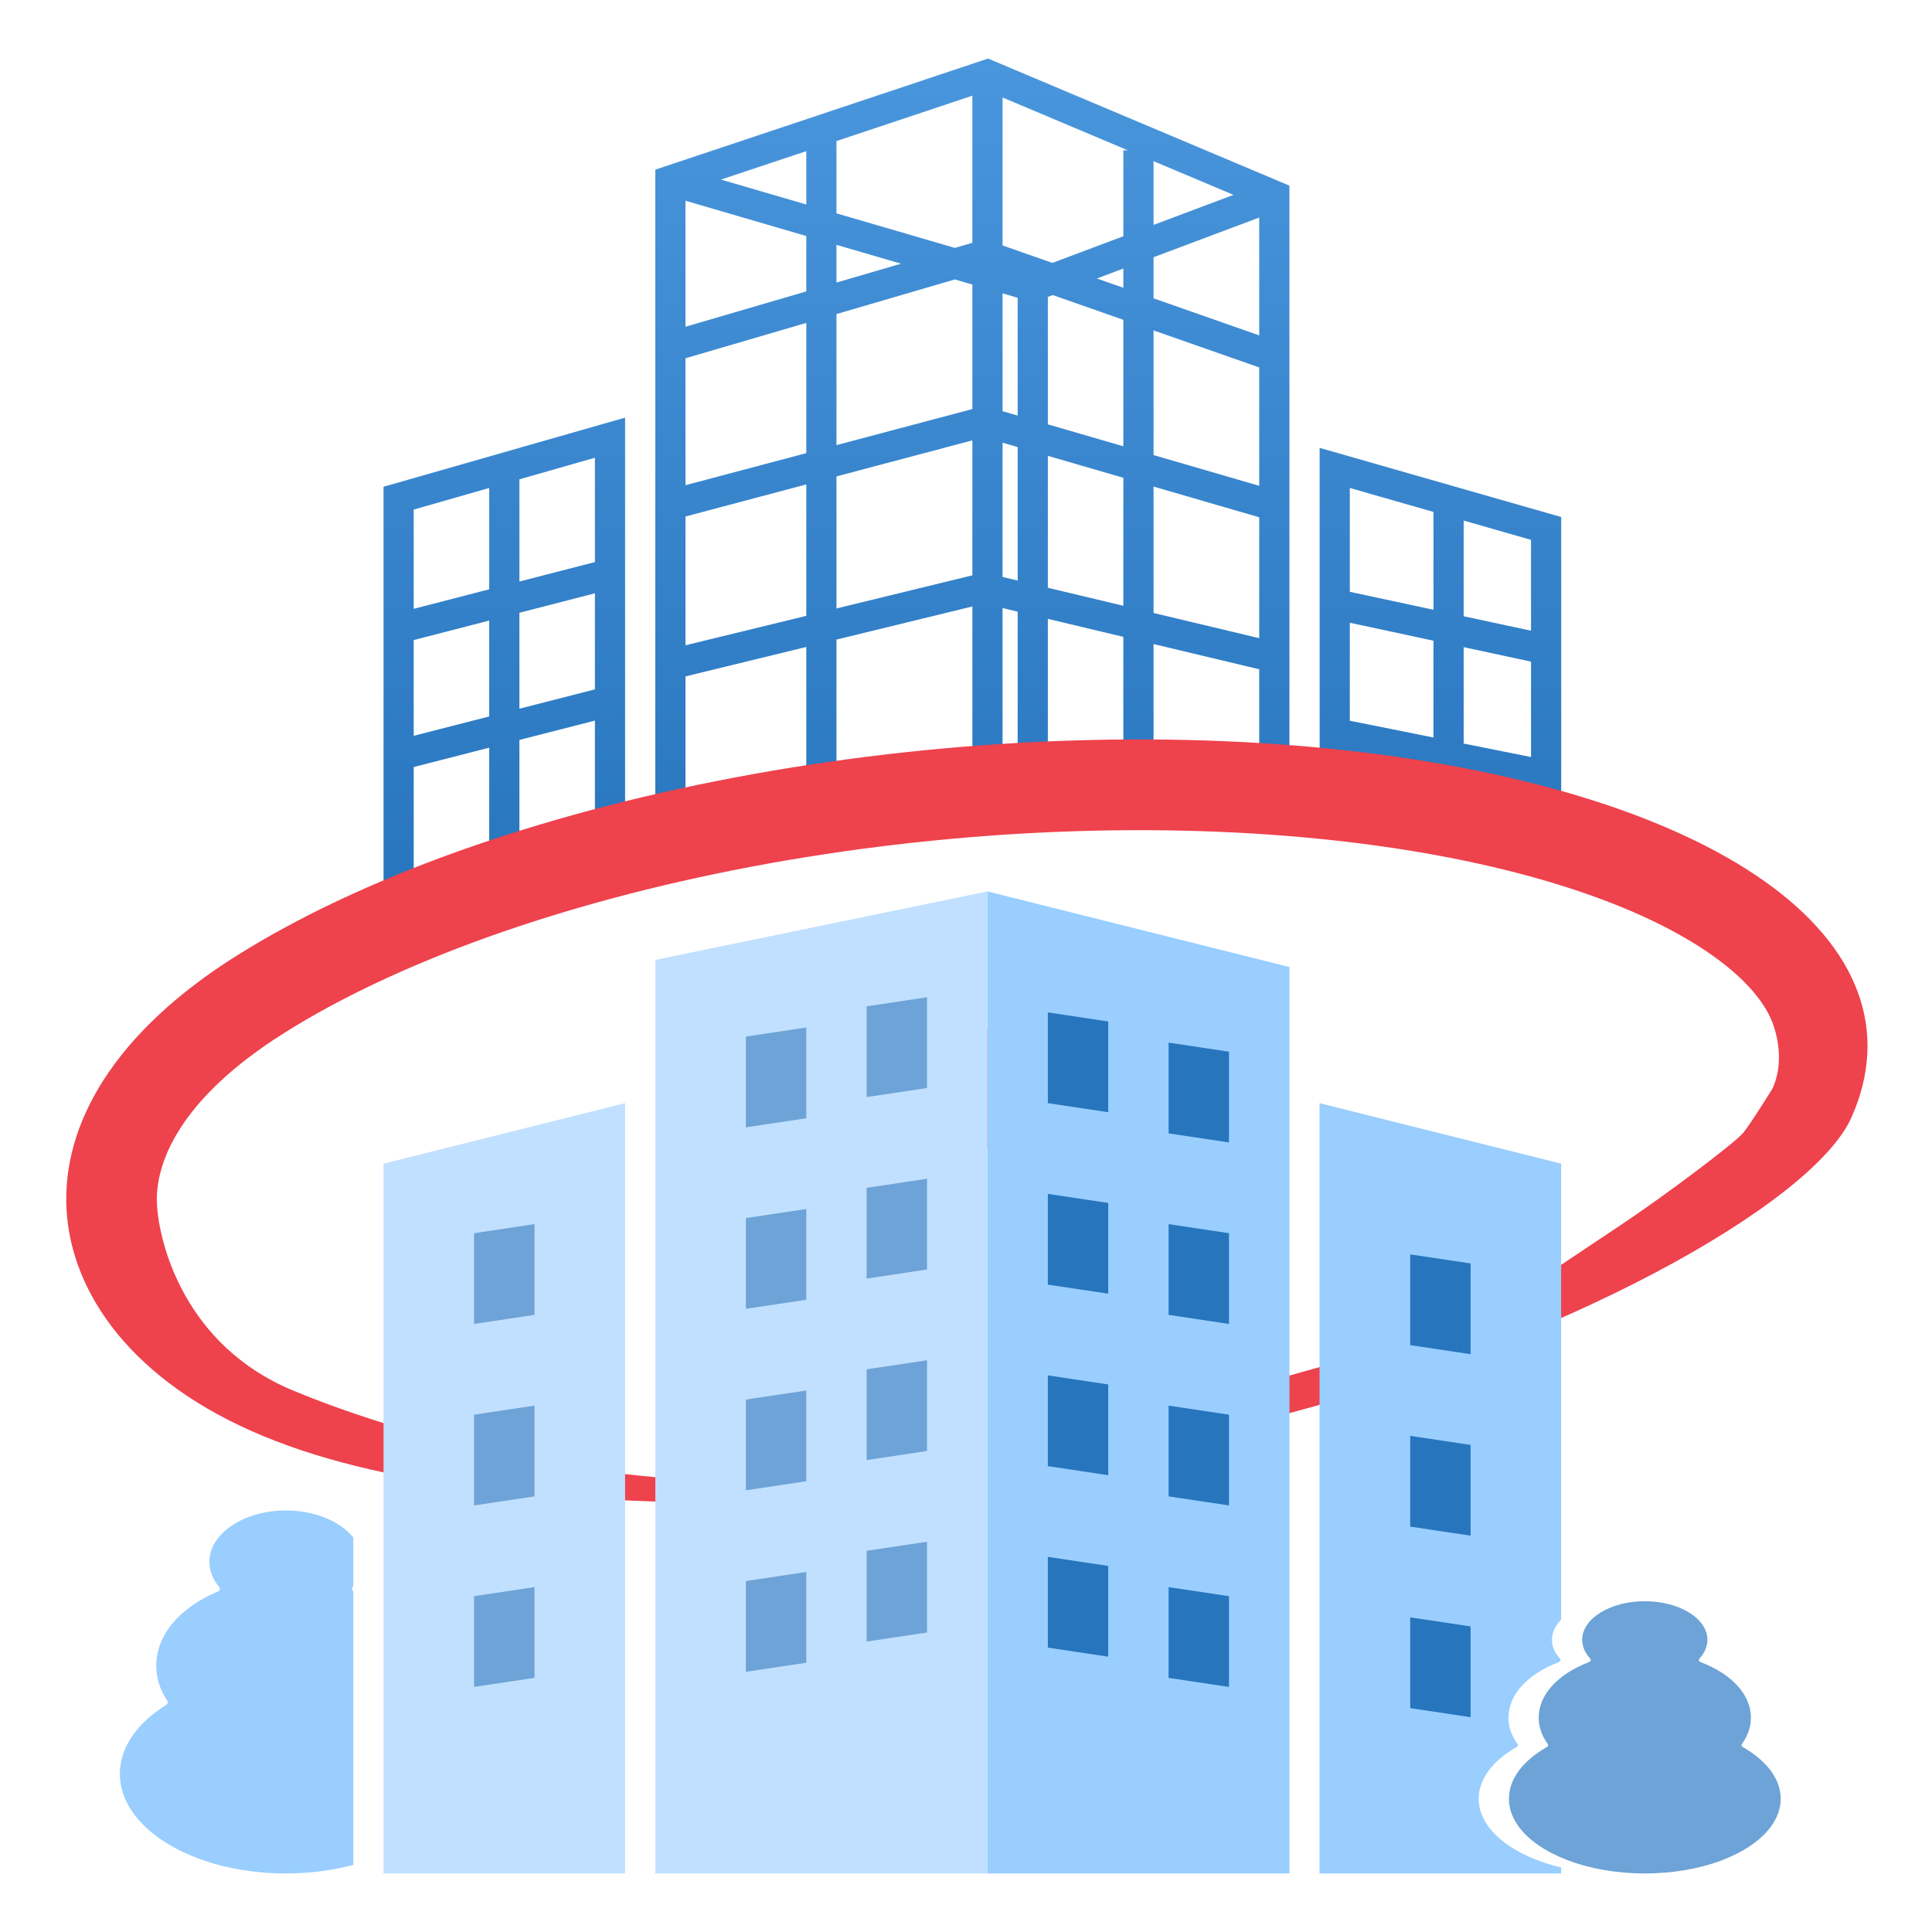
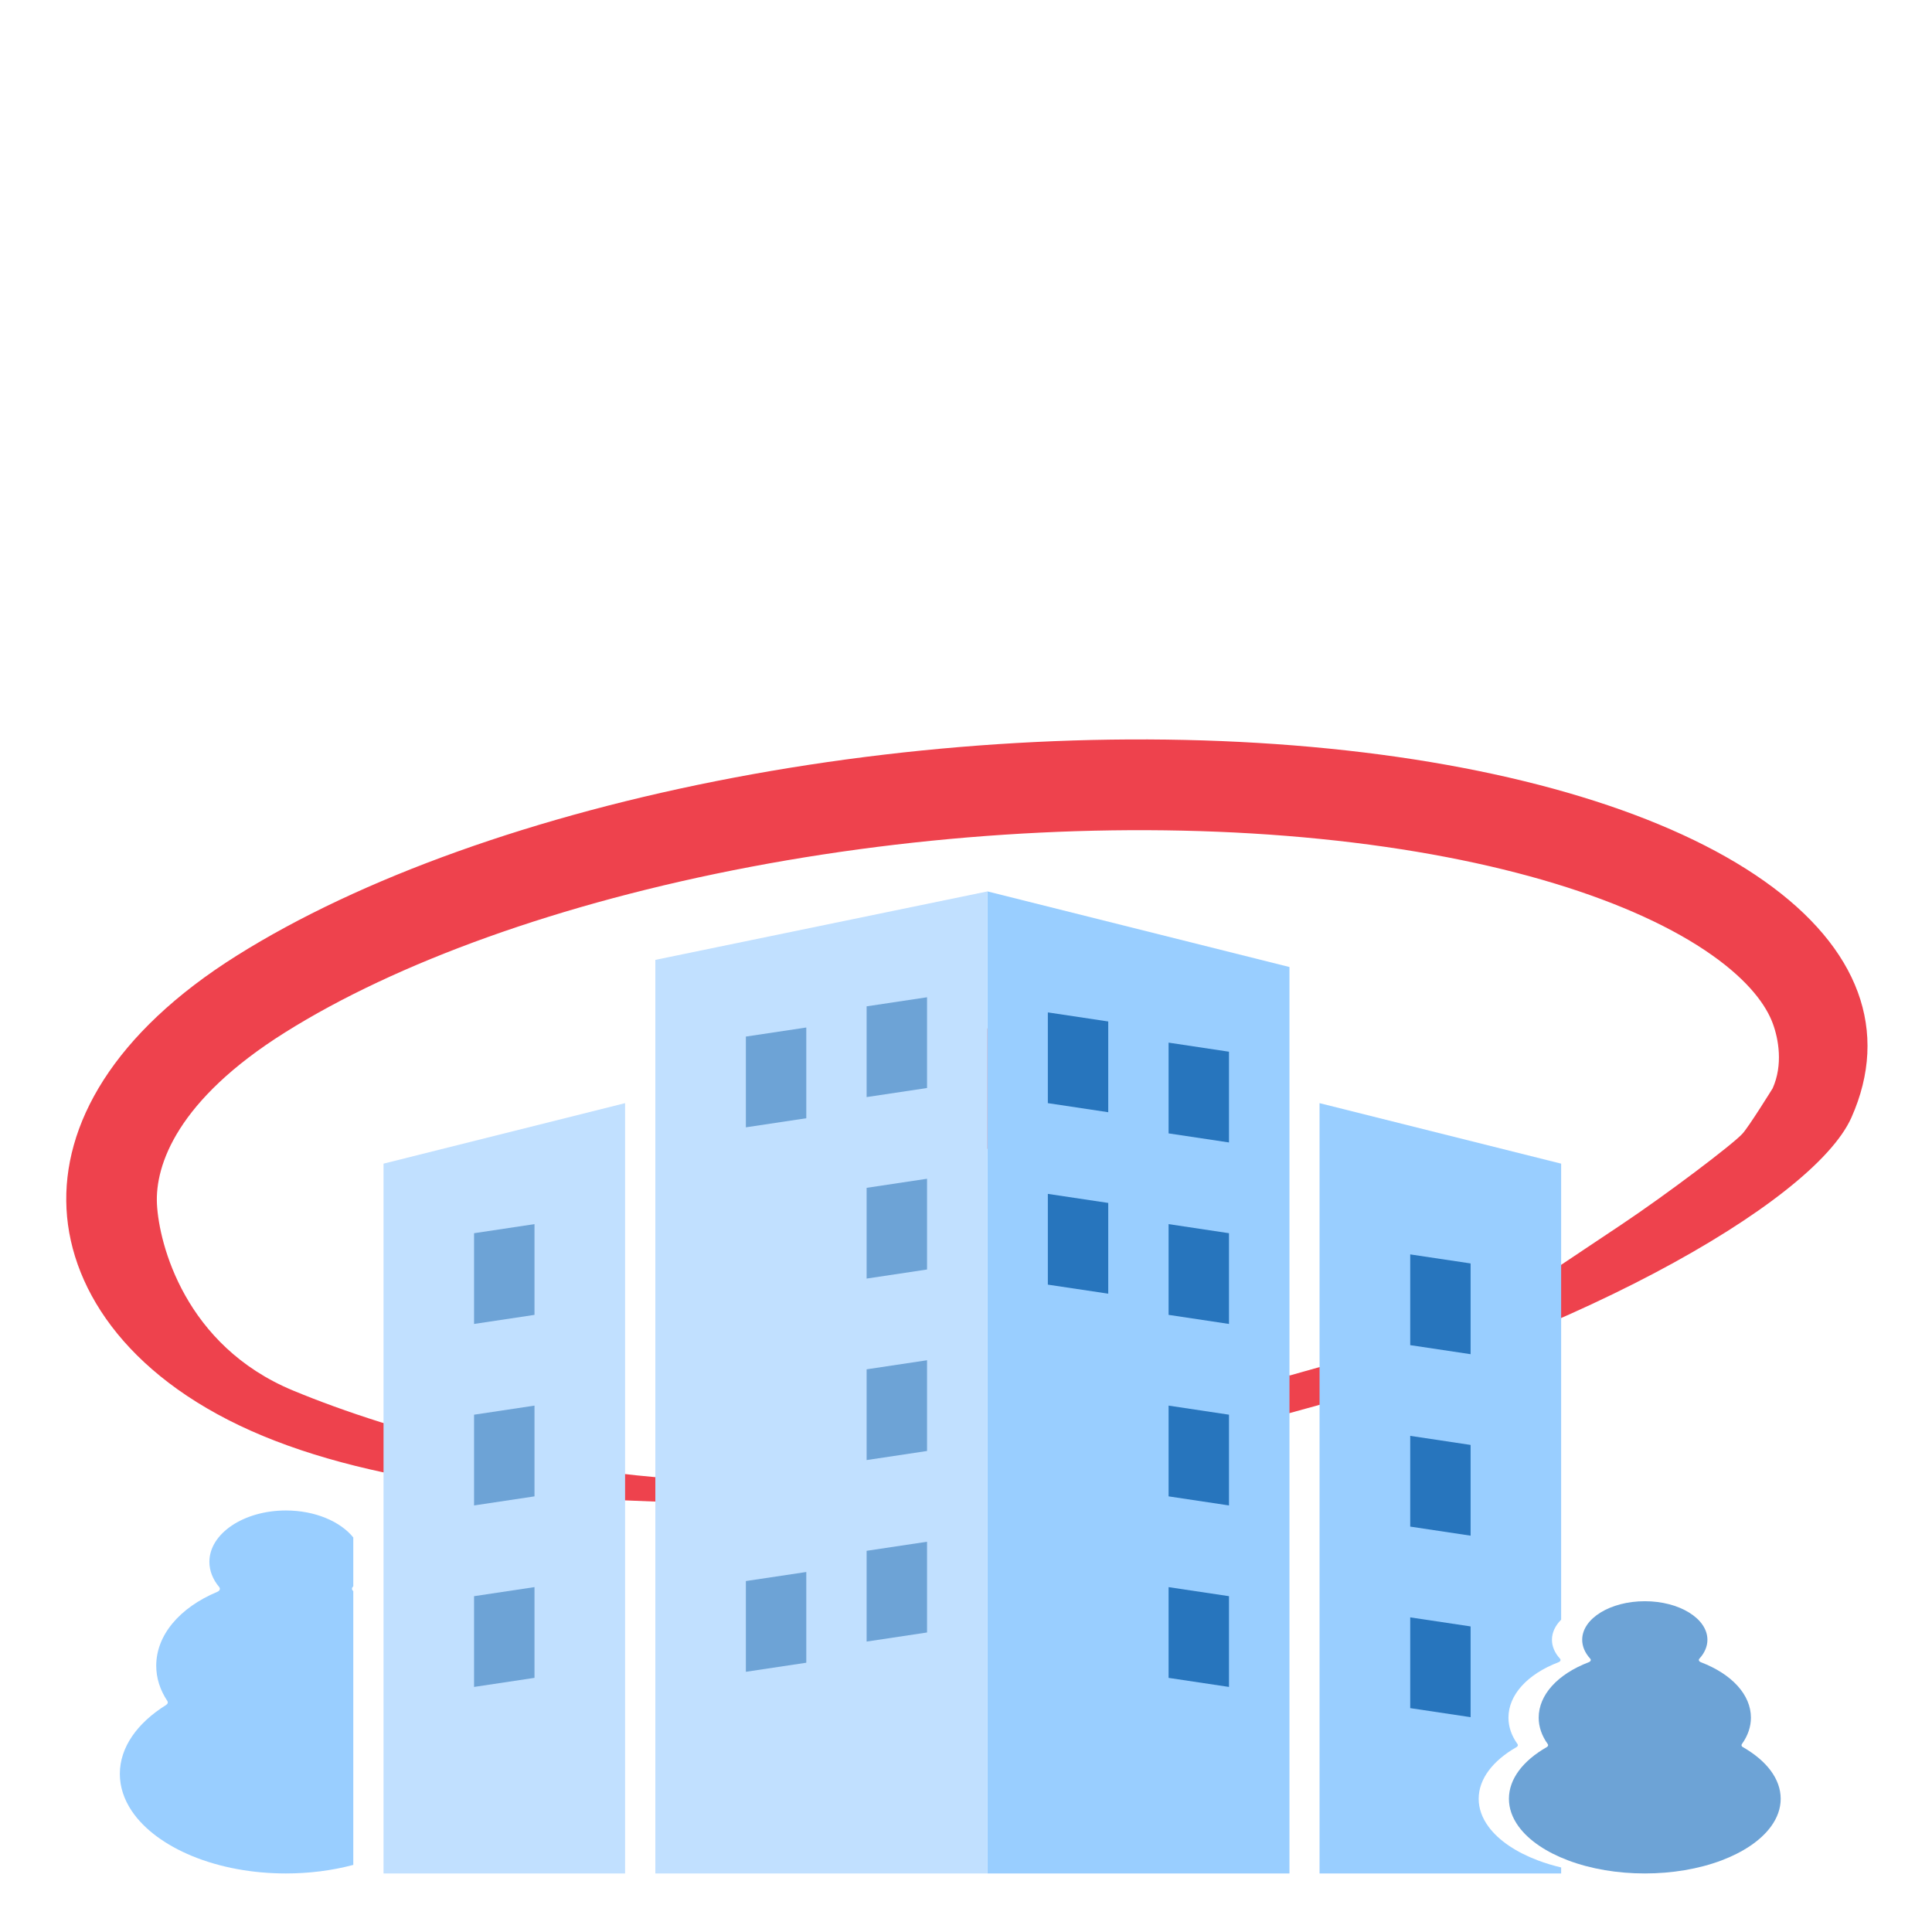
<svg xmlns="http://www.w3.org/2000/svg" width="66" height="66" viewBox="0 0 66 66" fill="none">
-   <path fill-rule="evenodd" clip-rule="evenodd" d="M44.049 6.342L33.754 2L22.386 5.796V27.868H23.417V23.107L27.544 22.101V26.318H28.575V21.849L33.218 20.718V26.076H34.249V20.772L34.765 20.895V25.669H35.796V21.141L38.375 21.756V25.802H39.407V22.002L43.017 22.863V27.068H44.049V6.342ZM43.017 21.801V17.671L39.407 16.622V20.94L43.017 21.801ZM43.017 16.596V12.552L39.407 11.287V15.546L43.017 16.596ZM43.017 11.457V7.431L39.407 8.787V10.192L43.017 11.457ZM39.407 7.683L42.138 6.657L39.407 5.505V7.683ZM38.529 5.135H38.375V8.071L35.951 8.981L34.249 8.385V3.33L38.529 5.135ZM34.765 10.172L34.249 10.022V14.047L34.765 14.197V10.172ZM34.249 15.123V19.71L34.765 19.833V15.273L34.249 15.123ZM37.471 9.514L38.375 9.174V9.831L37.471 9.514ZM35.796 10.143L35.964 10.08L38.375 10.925V15.246L35.796 14.496V10.143ZM28.575 20.786L33.218 19.654V15.043L28.575 16.275V20.786ZM28.575 15.206L33.218 13.974V9.72L32.62 9.546L28.575 10.729V15.206ZM27.544 11.031V15.48L23.417 16.575V12.239L27.544 11.031ZM28.575 9.653L30.779 9.008L28.575 8.364V9.653ZM27.544 8.063V9.955L23.417 11.162V6.857L27.544 8.063ZM28.575 7.288L32.62 8.469L33.218 8.294V3.269L28.575 4.819V7.288ZM27.544 5.163V6.986L24.631 6.135L27.544 5.163ZM27.544 16.549V21.038L23.417 22.044V17.644L27.544 16.549ZM35.796 15.572L38.375 16.322V20.694L35.796 20.079V15.572ZM21.354 14.267V28.385H20.323V24.617L17.744 25.277V29.418H16.712V25.542L14.133 26.203V30.968H13.102V16.628L21.354 14.267ZM14.133 25.136L16.712 24.475V21.2L14.133 21.865V25.136ZM14.133 20.798V17.408L16.712 16.67V20.132L14.133 20.798ZM17.744 16.375V19.866L20.323 19.201V15.636L17.744 16.375ZM20.323 23.55V20.268L17.744 20.933V24.211L20.323 23.55ZM45.081 15.3V27.869H46.112V25.675L48.969 26.248V28.385H50.001V26.454L52.302 26.916V29.419H53.333V17.662L45.081 15.3ZM52.302 25.862V22.602L50.001 22.108V25.401L52.302 25.862ZM52.302 21.546V18.442L50.001 17.783V21.052L52.302 21.546ZM48.969 17.488L46.112 16.67V20.217L48.969 20.83V17.488ZM46.112 21.274V24.622L48.969 25.194V21.887L46.112 21.274Z" fill="url(#paint0_linear_73_17400)" />
  <path fill-rule="evenodd" clip-rule="evenodd" d="M43.022 48.541C53.338 45.959 61.938 41.12 63.248 38.175C64.558 35.231 63.508 32.383 60.267 30.096C57.027 27.808 51.787 26.214 45.398 25.573C39.01 24.932 31.848 25.282 25.076 26.565C18.303 27.848 12.319 29.99 8.094 32.642C3.868 35.294 2.121 38.428 2.272 41.301C2.422 44.175 4.517 47.201 8.978 49.052C13.439 50.903 19.534 51.343 26.375 51.371L32.796 38.316L43.022 48.541ZM25.079 50.605L31.927 33.067L44.053 46.991C48.322 45.796 49.32 45.468 52.306 43.893C55.4 41.827 55.4 41.827 55.4 41.827C56.947 40.794 59.197 39.09 59.526 38.727C59.748 38.484 60.557 37.178 60.557 37.178C60.914 36.376 60.76 35.502 60.561 34.963C60.337 34.354 59.761 33.531 58.485 32.629C55.872 30.784 51.244 29.275 45.091 28.658C39.018 28.048 32.154 28.379 25.652 29.611C19.124 30.848 13.537 32.884 9.738 35.269C6.062 37.576 5.292 39.796 5.362 41.14C5.433 42.495 6.316 45.97 10.01 47.502C13.481 48.943 19.112 50.499 25.079 50.605Z" fill="#EE424D" />
  <path d="M44.05 33.035L33.734 30.452V61.452V64H44.05V61.452V33.035Z" fill="#99CEFF" />
  <path d="M22.387 32.791V64H33.734V61.428V30.452L22.387 32.791Z" fill="#C1E0FF" />
  <path d="M27.544 53.702L25.48 54.011V57.111L27.544 56.801V53.702Z" fill="#6DA3D6" />
  <path d="M31.669 52.668L29.605 52.978V56.078L31.669 55.768V52.668Z" fill="#6DA3D6" />
-   <path d="M27.544 47.502L25.48 47.811V50.911L27.544 50.602V47.502Z" fill="#6DA3D6" />
  <path d="M31.669 46.468L29.605 46.778V49.878L31.669 49.568V46.468Z" fill="#6DA3D6" />
-   <path d="M27.544 41.301L25.48 41.611V44.711L27.544 44.401V41.301Z" fill="#6DA3D6" />
  <path d="M31.669 40.268L29.605 40.578V43.678L31.669 43.368V40.268Z" fill="#6DA3D6" />
  <path d="M27.544 35.101L25.48 35.411V38.511L27.544 38.201V35.101Z" fill="#6DA3D6" />
  <path d="M31.669 34.068L29.605 34.378V37.478L31.669 37.168V34.068Z" fill="#6DA3D6" />
  <path d="M39.921 54.219L41.984 54.528V57.628L39.921 57.319V54.219Z" fill="#2775BD" />
-   <path d="M35.796 53.185L37.859 53.495V56.595L35.796 56.285V53.185Z" fill="#2775BD" />
  <path d="M39.921 48.018L41.984 48.328V51.428L39.921 51.118V48.018Z" fill="#2775BD" />
-   <path d="M35.796 46.985L37.859 47.295V50.395L35.796 50.085V46.985Z" fill="#2775BD" />
  <path d="M39.921 41.818L41.984 42.128V45.228L39.921 44.918V41.818Z" fill="#2775BD" />
  <path d="M35.796 40.785L37.859 41.094V44.194L35.796 43.885V40.785Z" fill="#2775BD" />
  <path d="M39.921 35.618L41.984 35.928V39.028L39.921 38.718V35.618Z" fill="#2775BD" />
  <path d="M35.796 34.585L37.859 34.895V37.995L35.796 37.685V34.585Z" fill="#2775BD" />
  <path d="M13.102 39.752V64H21.354V60.403V37.685L13.102 39.752Z" fill="#C1E0FF" />
  <path d="M18.259 54.218L16.195 54.528V57.628L18.259 57.318V54.218Z" fill="#6DA3D6" />
  <path d="M18.259 48.018L16.195 48.328V51.428L18.259 51.118V48.018Z" fill="#6DA3D6" />
  <path d="M18.259 41.818L16.195 42.128V45.228L18.259 44.918V41.818Z" fill="#6DA3D6" />
  <path d="M48.175 54.218L50.238 54.528V57.628L48.175 57.318V54.218Z" fill="#2775BD" />
  <path d="M48.175 48.018L50.238 48.328V51.428L48.175 51.118V48.018Z" fill="#2775BD" />
  <path d="M48.175 41.818L50.238 42.128V45.228L48.175 44.918V41.818Z" fill="#2775BD" />
  <path fill-rule="evenodd" clip-rule="evenodd" d="M45.078 64V37.685L53.331 39.752V55.331C53.132 55.531 53.017 55.766 53.017 56.017C53.017 56.242 53.111 56.465 53.291 56.662C53.33 56.704 53.308 56.758 53.241 56.784C52.172 57.194 51.531 57.902 51.531 58.678C51.531 58.99 51.635 59.295 51.841 59.581C51.866 59.616 51.852 59.658 51.806 59.684C50.999 60.146 50.514 60.768 50.514 61.45C50.514 61.778 50.628 62.099 50.847 62.398C51.199 62.88 51.801 63.276 52.529 63.551C52.784 63.648 53.053 63.729 53.331 63.795V64H45.078Z" fill="#99CEFF" />
  <path d="M52.839 59.684C52.885 59.658 52.899 59.616 52.874 59.581C52.668 59.295 52.564 58.99 52.564 58.678C52.564 57.902 53.205 57.194 54.273 56.784C54.34 56.758 54.363 56.704 54.324 56.662C54.144 56.465 54.05 56.242 54.05 56.017C54.05 55.291 55.009 54.7 56.189 54.7C57.368 54.7 58.328 55.291 58.328 56.017C58.328 56.242 58.234 56.465 58.054 56.662C58.016 56.704 58.038 56.758 58.105 56.784C59.174 57.194 59.814 57.902 59.814 58.678C59.814 58.99 59.71 59.295 59.505 59.581C59.479 59.616 59.493 59.658 59.539 59.684C60.346 60.146 60.831 60.768 60.831 61.45C60.831 61.778 60.717 62.099 60.498 62.398C60.146 62.88 59.544 63.276 58.816 63.552C58.027 63.85 57.113 64 56.189 64C55.265 64 54.351 63.85 53.562 63.551C52.834 63.276 52.232 62.88 51.88 62.398C51.661 62.099 51.547 61.778 51.547 61.45C51.547 60.768 52.032 60.146 52.839 59.684Z" fill="#6DA3D6" />
  <path fill-rule="evenodd" clip-rule="evenodd" d="M12.069 54.355V63.708C11.339 63.902 10.556 64 9.767 64C8.638 64 7.52 63.8 6.557 63.402C5.667 63.034 4.931 62.506 4.5 61.864C4.233 61.465 4.094 61.037 4.094 60.599C4.094 59.691 4.687 58.861 5.673 58.245C5.73 58.21 5.747 58.155 5.716 58.107C5.464 57.726 5.337 57.32 5.337 56.903C5.337 55.869 6.12 54.925 7.426 54.378C7.508 54.344 7.535 54.272 7.488 54.216C7.268 53.954 7.153 53.656 7.153 53.355C7.153 52.388 8.326 51.6 9.767 51.6C10.76 51.6 11.626 51.974 12.069 52.522V54.19C12.062 54.199 12.055 54.207 12.047 54.216C12.009 54.261 12.02 54.317 12.069 54.355Z" fill="#99CEFF" />
  <path d="M48.175 55.252L50.238 55.561V58.661L48.175 58.352V55.252Z" fill="#2775BD" />
  <path d="M48.175 49.051L50.238 49.361V52.461L48.175 52.151V49.051Z" fill="#2775BD" />
  <path d="M48.175 42.852L50.238 43.161V46.261L48.175 45.952V42.852Z" fill="#2775BD" />
  <defs>
    <linearGradient id="paint0_linear_73_17400" x1="33.218" y1="2" x2="33.218" y2="30.968" gradientUnits="userSpaceOnUse">
      <stop stop-color="#4A96DD" />
      <stop offset="1" stop-color="#2775BD" />
    </linearGradient>
  </defs>
</svg>